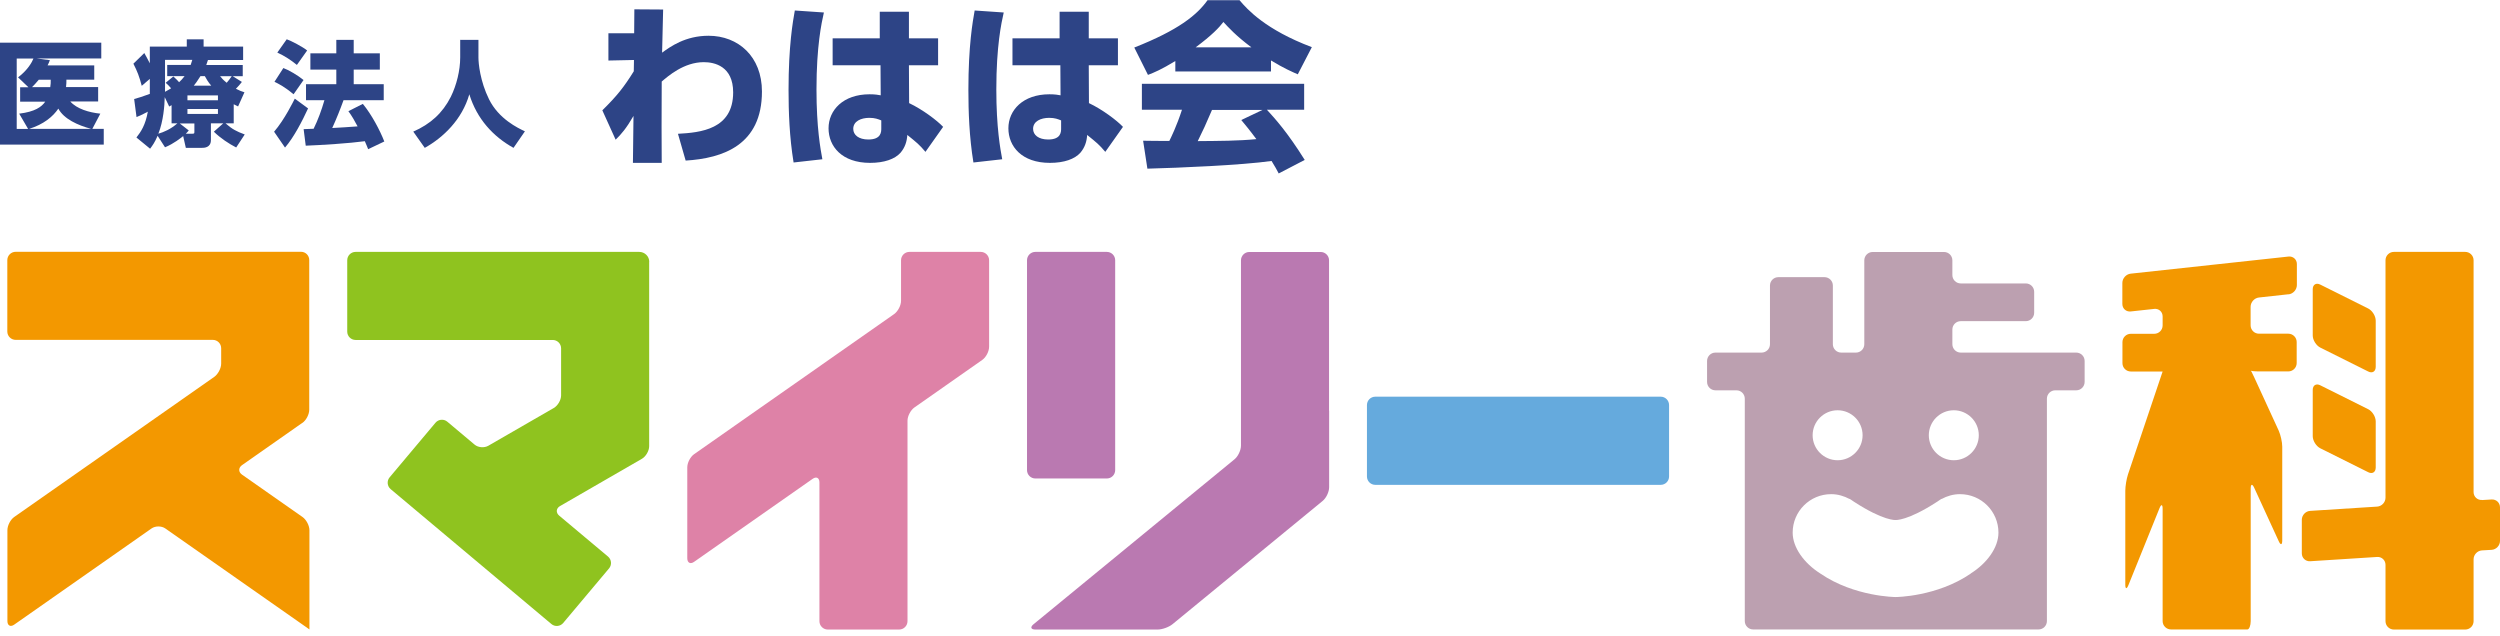
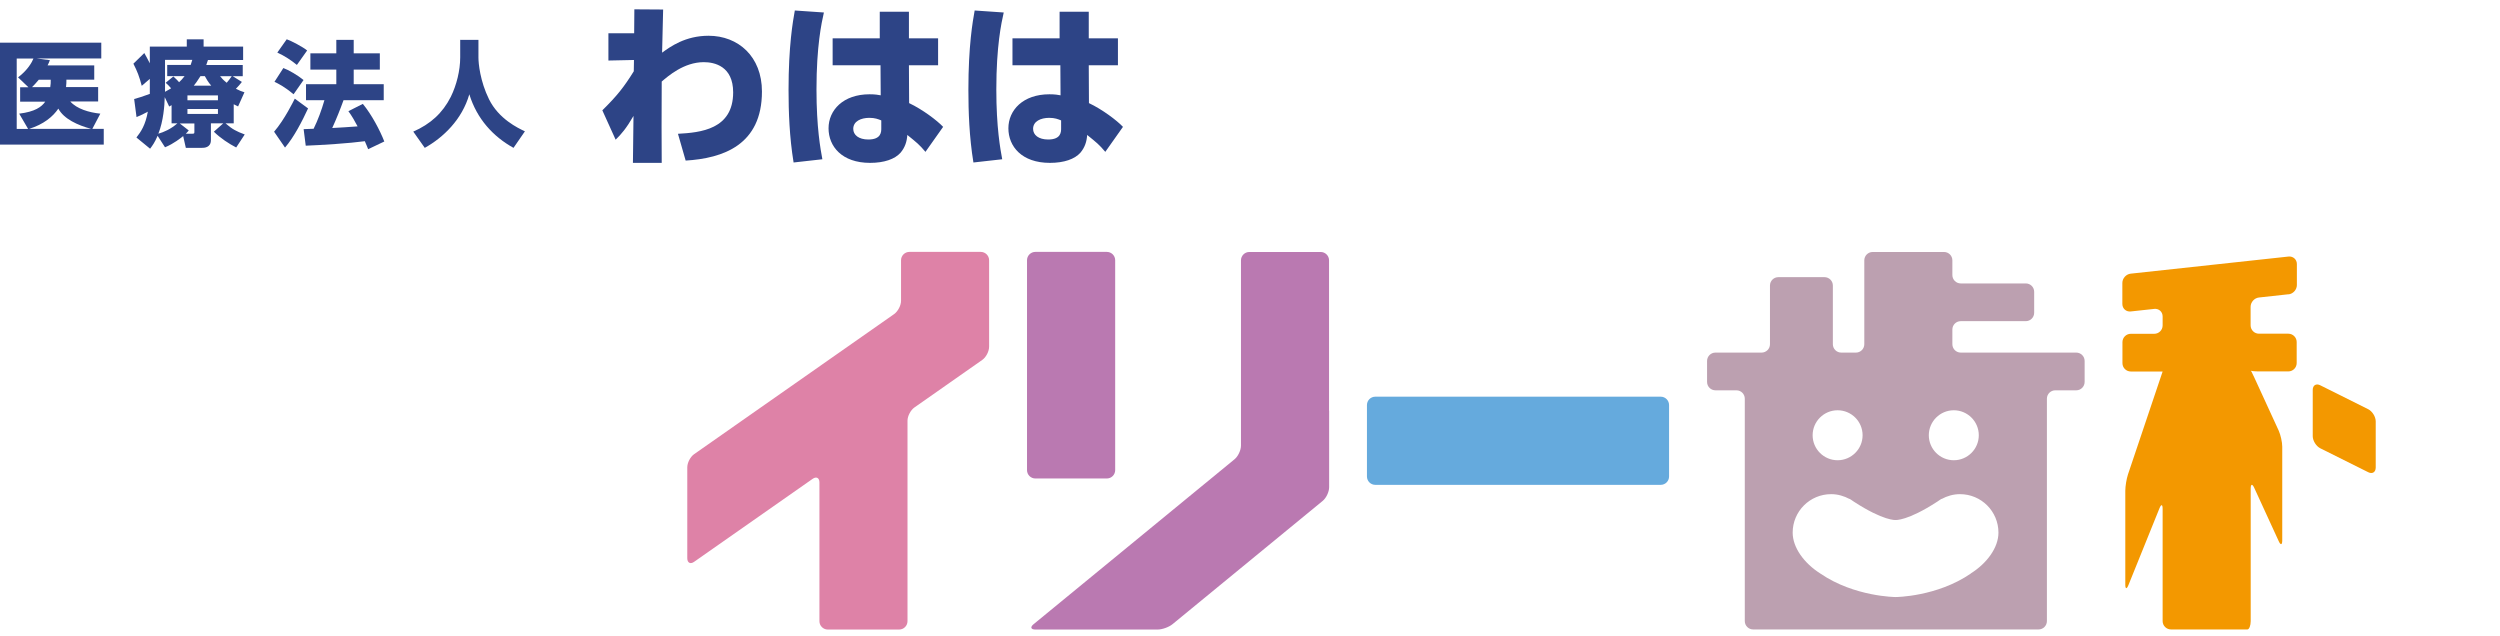
<svg xmlns="http://www.w3.org/2000/svg" width="236" height="60" viewBox="0 0 236 60" fill="none">
  <path d="M9.265 8.227V9.581H6.637C7.238 10.272 8.404 10.621 9.471 10.729L8.717 12.164H9.794V13.653H0V4.03H9.561V5.518H3.444L4.709 5.68C4.619 5.895 4.583 6.012 4.493 6.173H8.897V7.518H6.269C6.269 7.752 6.269 7.949 6.233 8.218H9.265V8.227ZM1.901 9.59V8.236H2.682L1.704 7.303C2.61 6.621 3.031 5.859 3.157 5.527H1.578V12.173H2.655L1.812 10.729C3.3 10.55 3.928 10.092 4.269 9.599H1.892L1.901 9.59ZM8.601 12.164C7.345 11.823 6.036 11.24 5.507 10.254C4.996 11.016 4.108 11.742 2.753 12.164H8.601ZM4.744 8.227C4.789 7.976 4.789 7.787 4.789 7.527H3.659C3.39 7.85 3.238 8.012 3.022 8.227H4.744Z" fill="#2D4486" />
  <path d="M22.045 11.644H21.291C21.928 12.2 22.305 12.397 23.103 12.693L22.296 13.922C21.587 13.554 20.825 13.052 20.188 12.433L21.076 11.644H19.91V13.223C19.91 13.958 19.256 13.958 19.04 13.958H17.543L17.291 12.846C17.094 13.007 16.395 13.572 15.578 13.904L14.879 12.819C14.61 13.447 14.403 13.725 14.17 14.039L12.879 12.98C13.309 12.433 13.731 11.806 13.955 10.541C13.462 10.801 13.39 10.846 12.888 11.052L12.664 9.348C13.04 9.24 13.453 9.124 14.143 8.864V7.447L13.381 8.101C13.157 7.249 12.969 6.747 12.592 6.012L13.623 5.007C13.803 5.339 13.955 5.599 14.143 5.976V4.397H17.632V3.716H19.22V4.397H22.951V5.662H19.632C19.569 5.868 19.56 5.886 19.471 6.137H22.915V7.196H21.973L22.834 7.734C22.681 7.931 22.457 8.2 22.269 8.379C22.61 8.559 22.816 8.631 23.076 8.711L22.475 10.048C22.26 9.94 22.206 9.904 22.063 9.841V11.644H22.045ZM16.188 9.931C16.125 9.976 16.09 9.985 15.973 10.057L15.551 9.169C15.534 9.958 15.426 11.42 14.95 12.622C15.489 12.46 16.108 12.2 16.744 11.644H16.197V9.931H16.188ZM16.359 7.214C16.61 7.429 16.87 7.707 16.906 7.761C17.103 7.581 17.238 7.429 17.426 7.187H15.785V6.128H18C18.045 6.003 18.09 5.877 18.152 5.653H15.578V8.666C15.883 8.505 16.018 8.415 16.152 8.335C15.955 8.11 15.874 8.021 15.641 7.814L16.368 7.214H16.359ZM18.179 12.622C18.35 12.622 18.35 12.577 18.35 12.415V11.653H16.968L17.82 12.317C17.695 12.469 17.668 12.487 17.543 12.622H18.179ZM17.695 9.007V9.465H20.574V9.007H17.695ZM17.695 10.29V10.756H20.574V10.29H17.695ZM19.937 8.084C19.632 7.725 19.48 7.447 19.336 7.187H18.924C18.619 7.68 18.448 7.895 18.296 8.084H19.937ZM20.78 7.196C20.924 7.375 21.04 7.519 21.399 7.814C21.596 7.59 21.623 7.545 21.874 7.196H20.789H20.78Z" fill="#2D4486" />
  <path d="M29.076 10.245C28.556 11.375 27.757 12.945 26.905 13.931L25.874 12.434C26.869 11.286 27.73 9.501 27.829 9.312L29.085 10.236L29.076 10.245ZM26.753 6.425C27.228 6.595 28.116 7.106 28.654 7.555L27.713 8.9C26.843 8.173 26.26 7.886 25.91 7.725L26.753 6.416V6.425ZM27.067 3.707C27.47 3.842 28.601 4.433 28.995 4.765L28.026 6.129C27.462 5.671 26.896 5.294 26.179 4.963L27.067 3.707ZM32.43 9.456C32.107 10.353 31.757 11.223 31.363 12.084C31.524 12.084 33.47 11.958 33.757 11.931C33.506 11.456 33.21 10.927 32.888 10.496L34.251 9.806C35.094 10.828 35.883 12.335 36.278 13.357L34.753 14.084C34.663 13.868 34.636 13.761 34.439 13.33C32.995 13.528 30.34 13.698 28.861 13.752L28.663 12.191C28.932 12.182 29.506 12.155 29.605 12.155C30.017 11.321 30.349 10.415 30.627 9.456H28.887V7.949H31.748V6.568H29.3V5.034H31.748V3.761H33.39V5.034H35.856V6.568H33.39V7.949H36.224V9.456H32.43Z" fill="#2D4486" />
  <path d="M43.416 3.761H45.165V5.429C45.165 5.976 45.318 7.653 46.161 9.366C47.084 11.232 48.887 12.084 49.551 12.397L48.475 13.958C46.555 12.891 45.022 11.232 44.304 8.9C43.623 11.285 41.838 12.989 40.098 13.958L39.013 12.424C40.627 11.716 41.784 10.675 42.555 9.142C43.102 8.03 43.443 6.649 43.443 5.42V3.752L43.416 3.761Z" fill="#2D4486" />
  <path d="M57.434 5.724V3.141H59.865L59.883 0.881L62.6 0.899C62.564 2.307 62.52 3.886 62.502 4.971C63.264 4.415 64.69 3.375 66.887 3.375C69.685 3.375 71.928 5.33 71.928 8.639C71.928 13.697 68.242 14.944 64.726 15.159L63.999 12.63C66.107 12.514 69.21 12.227 69.21 8.72C69.21 6.245 67.443 5.868 66.439 5.868C64.555 5.868 63.058 7.195 62.466 7.697C62.448 10.908 62.448 13.357 62.466 15.375H59.748L59.802 10.944C59.138 12.101 58.645 12.675 58.116 13.186L56.86 10.415C58.268 9.025 58.896 8.227 59.829 6.729L59.847 5.662L57.434 5.715V5.724Z" fill="#2D4486" />
  <path d="M77.776 1.178C77.552 2.164 77.076 4.353 77.076 8.442C77.076 12.039 77.453 14.066 77.632 15.034L74.915 15.339C74.52 12.927 74.439 10.532 74.439 8.478C74.439 4.335 74.843 2.039 75.031 0.99L77.767 1.178H77.776ZM88.556 3.617V6.164H85.803L85.821 9.734C87.076 10.326 88.457 11.366 89.031 11.976L87.363 14.335C86.771 13.635 86.547 13.465 85.65 12.738C85.614 13.366 85.426 13.931 85.004 14.425C84.475 15.016 83.48 15.375 82.135 15.375C79.471 15.375 78.215 13.815 78.215 12.111C78.215 10.406 79.587 8.9 82.09 8.9C82.637 8.9 82.888 8.954 83.139 8.998L83.121 6.164H78.601V3.617H83.049V1.106H85.803V3.617H88.556ZM83.193 11.366C82.906 11.25 82.601 11.124 82.072 11.124C81.273 11.124 80.547 11.447 80.547 12.164C80.547 12.738 81.058 13.169 81.973 13.169C83.193 13.169 83.193 12.442 83.193 12.12V11.375V11.366Z" fill="#2D4486" />
  <path d="M94.752 1.178C94.528 2.164 94.053 4.353 94.053 8.442C94.053 12.039 94.43 14.066 94.609 15.034L91.891 15.339C91.497 12.927 91.416 10.532 91.416 8.478C91.416 4.335 91.82 2.039 92.008 0.99L94.743 1.178H94.752ZM105.533 3.617V6.164H102.779L102.797 9.734C104.053 10.326 105.434 11.366 106.008 11.976L104.34 14.335C103.748 13.635 103.524 13.465 102.627 12.738C102.591 13.366 102.403 13.931 101.981 14.425C101.452 15.016 100.456 15.375 99.111 15.375C96.447 15.375 95.192 13.815 95.192 12.111C95.192 10.406 96.564 8.9 99.066 8.9C99.613 8.9 99.864 8.954 100.116 8.998L100.098 6.164H95.577V3.617H100.026V1.106H102.779V3.617H105.533ZM100.169 11.366C99.882 11.25 99.577 11.124 99.048 11.124C98.25 11.124 97.524 11.447 97.524 12.164C97.524 12.738 98.035 13.169 98.95 13.169C100.169 13.169 100.169 12.442 100.169 12.12V11.375V11.366Z" fill="#2D4486" />
-   <path d="M110.951 5.761C109.605 6.577 108.995 6.828 108.368 7.07L107.076 4.487C111.22 2.855 112.986 1.429 113.991 0.021H117.013C117.74 0.891 119.48 2.81 123.838 4.451L122.511 7.016C122 6.792 121.184 6.442 119.982 5.707V6.747H110.951V5.761ZM120.717 16.388C120.547 16.066 120.359 15.707 120.036 15.196C117.148 15.599 111.372 15.841 108.314 15.922L107.91 13.285C107.991 13.303 110.152 13.303 110.386 13.303C110.52 13.034 111.085 11.895 111.578 10.361H107.794V7.913H123.112V10.361H119.596C120.359 11.196 121.498 12.433 123.166 15.097L120.717 16.37V16.388ZM118.134 4.469C116.655 3.366 115.928 2.55 115.489 2.075C115.085 2.604 114.421 3.312 112.87 4.469H118.134ZM119.184 10.38H114.412C113.803 11.806 113.596 12.245 113.067 13.321C115.067 13.303 116.906 13.303 118.601 13.133C117.892 12.182 117.516 11.743 117.175 11.33L119.175 10.38H119.184Z" fill="#2D4486" />
-   <path d="M28.547 39.922C28.906 39.671 29.193 39.115 29.193 38.676V24.55C29.193 24.12 28.852 23.77 28.421 23.77H1.48C1.04 23.77 0.69 24.128 0.69 24.559V31.294C0.69 31.734 1.049 32.084 1.48 32.084H20.09C20.529 32.084 20.879 32.442 20.879 32.873V34.326C20.879 34.765 20.583 35.321 20.233 35.572L1.345 48.801C0.986 49.052 0.699 49.608 0.699 50.048V58.622C0.699 59.061 0.995 59.214 1.345 58.963L14.305 49.886C14.664 49.635 15.246 49.635 15.605 49.886L28.565 58.963C28.924 59.214 29.211 59.42 29.211 59.42C29.211 59.42 29.211 59.061 29.211 58.631V50.057C29.211 49.617 28.915 49.061 28.565 48.81L22.852 44.81C22.493 44.559 22.493 44.155 22.852 43.904L28.547 39.913V39.922Z" fill="#F39800" />
-   <path d="M61.291 24.721C61.291 24.192 60.86 23.779 60.34 23.779H33.569C33.129 23.779 32.779 24.138 32.779 24.568V31.304C32.779 31.743 33.138 32.093 33.569 32.093H52.178C52.618 32.093 52.968 32.452 52.968 32.882V37.322C52.968 37.761 52.663 38.29 52.277 38.514L46.089 42.084C45.712 42.299 45.129 42.254 44.797 41.967L42.223 39.806C41.891 39.528 41.389 39.573 41.111 39.905L36.779 45.062C36.501 45.393 36.546 45.896 36.878 46.174L52.053 58.909C52.385 59.187 52.887 59.142 53.165 58.81L57.497 53.654C57.775 53.322 57.73 52.819 57.398 52.541L52.788 48.676C52.456 48.398 52.492 47.985 52.869 47.77L60.591 43.313C60.968 43.097 61.282 42.559 61.282 42.12C61.282 42.12 61.282 28.47 61.282 24.712L61.291 24.721Z" fill="#8FC31F" />
  <path d="M93.372 24.568C93.372 24.129 93.013 23.779 92.583 23.779H85.847C85.408 23.779 85.058 24.138 85.058 24.568V28.398C85.058 28.837 84.762 29.393 84.412 29.645L65.525 42.873C65.166 43.124 64.879 43.68 64.879 44.12V52.694C64.879 53.133 65.175 53.286 65.525 53.035L76.709 45.205C77.067 44.954 77.354 45.106 77.354 45.546V58.64C77.354 59.08 77.713 59.429 78.144 59.429H84.879C85.318 59.429 85.668 59.071 85.668 58.64V39.716C85.668 39.277 85.964 38.721 86.314 38.47L92.726 33.976C93.085 33.725 93.372 33.169 93.372 32.73V24.568Z" fill="#DE82A7" />
  <path d="M104.484 23.779H97.739C97.303 23.779 96.95 24.132 96.95 24.568V44.38C96.95 44.816 97.303 45.169 97.739 45.169H104.484C104.92 45.169 105.273 44.816 105.273 44.38V24.568C105.273 24.132 104.92 23.779 104.484 23.779Z" fill="#BA79B1" />
  <path d="M125.462 38.765V24.577C125.462 24.137 125.103 23.787 124.673 23.787H117.937C117.498 23.787 117.148 24.146 117.148 24.577V42.065C117.148 42.505 116.87 43.088 116.538 43.357L97.569 58.926C97.229 59.204 97.309 59.429 97.749 59.429H109.273C109.713 59.429 110.341 59.204 110.681 58.926L124.861 47.285C125.202 47.007 125.471 46.424 125.471 45.994V38.765H125.462Z" fill="#BA79B1" />
  <path d="M156.771 37.447H129.829C129.393 37.447 129.04 37.8 129.04 38.236V44.98C129.04 45.416 129.393 45.77 129.829 45.77H156.771C157.207 45.77 157.56 45.416 157.56 44.98V38.236C157.56 37.8 157.207 37.447 156.771 37.447Z" fill="#65AADD" />
  <path d="M216.036 27.788C216.466 27.743 216.825 27.348 216.825 26.909V24.927C216.825 24.487 216.466 24.174 216.036 24.218L201.139 25.833C200.708 25.878 200.35 26.272 200.35 26.712V28.694C200.35 29.133 200.708 29.447 201.139 29.402L203.363 29.16C203.794 29.115 204.152 29.429 204.152 29.869V30.721C204.152 31.16 203.794 31.51 203.363 31.51H201.148C200.708 31.51 200.359 31.869 200.359 32.299V34.281C200.359 34.721 200.717 35.07 201.148 35.07H203.363C203.803 35.07 204.152 35.07 204.152 35.07C204.152 35.07 204.036 35.402 203.901 35.815L200.879 44.792C200.744 45.205 200.628 45.895 200.628 46.335V55.178C200.628 55.617 200.762 55.635 200.924 55.232L203.856 47.976C204.018 47.573 204.152 47.599 204.152 48.03V58.631C204.152 59.07 204.511 59.42 204.942 59.42H212.152C212.323 59.42 212.466 59.061 212.466 58.631V46.12C212.466 45.68 212.619 45.653 212.798 46.048L215.112 51.088C215.291 51.483 215.444 51.456 215.444 51.017V42.173C215.444 41.734 215.291 41.061 215.112 40.658L212.789 35.599C212.61 35.205 212.457 34.918 212.457 34.972C212.457 35.026 212.816 35.061 213.246 35.061H216.018C216.457 35.061 216.807 34.703 216.807 34.272V32.29C216.807 31.851 216.448 31.501 216.018 31.501H213.246C212.807 31.501 212.457 31.142 212.457 30.712V28.963C212.457 28.523 212.816 28.129 213.246 28.084L216.027 27.779L216.036 27.788Z" fill="#F39800" />
-   <path d="M224.268 34.631C224.268 35.07 223.946 35.268 223.56 35.07L219.031 32.81C218.645 32.613 218.322 32.102 218.322 31.662V27.304C218.322 26.864 218.645 26.667 219.031 26.864L223.56 29.124C223.946 29.322 224.268 29.833 224.268 30.272V34.631Z" fill="#F39800" />
  <path d="M224.268 44.137C224.268 44.576 223.946 44.774 223.56 44.576L219.031 42.316C218.645 42.119 218.322 41.608 218.322 41.168V36.809C218.322 36.37 218.645 36.173 219.031 36.37L223.56 38.63C223.946 38.827 224.268 39.339 224.268 39.778V44.137Z" fill="#F39800" />
-   <path d="M234.295 47.196C233.865 47.223 233.506 46.891 233.506 46.452V24.568C233.506 24.129 233.148 23.779 232.717 23.779H225.982C225.542 23.779 225.192 24.138 225.192 24.568V46.981C225.192 47.42 224.834 47.797 224.403 47.824L218.08 48.227C217.65 48.254 217.291 48.631 217.291 49.071V52.236C217.291 52.676 217.65 53.008 218.08 52.981L224.403 52.577C224.834 52.55 225.192 52.882 225.192 53.322V58.64C225.192 59.08 225.551 59.429 225.982 59.429H232.717C233.156 59.429 233.506 59.071 233.506 58.64V52.801C233.506 52.362 233.865 51.985 234.295 51.958L235.21 51.905C235.641 51.878 236 51.501 236 51.062V47.896C236 47.456 235.641 47.124 235.21 47.151L234.295 47.205V47.196Z" fill="#F39800" />
  <path d="M185.094 33.285C184.654 33.285 184.304 32.926 184.304 32.496V31.106C184.304 30.666 184.663 30.317 185.094 30.317H191.237C191.677 30.317 192.026 29.958 192.026 29.527V27.545C192.026 27.106 191.668 26.756 191.237 26.756H185.094C184.654 26.756 184.304 26.397 184.304 25.967V24.577C184.304 24.137 183.946 23.787 183.515 23.787H176.78C176.34 23.787 175.99 24.146 175.99 24.577V32.496C175.99 32.935 175.632 33.285 175.201 33.285H173.811C173.372 33.285 173.022 32.926 173.022 32.496V26.953C173.022 26.514 172.663 26.164 172.233 26.164H167.874C167.434 26.164 167.085 26.523 167.085 26.953V32.496C167.085 32.935 166.726 33.285 166.295 33.285H161.937C161.497 33.285 161.147 33.644 161.147 34.074V36.056C161.147 36.496 161.506 36.846 161.937 36.846H163.919C164.358 36.846 164.708 37.204 164.708 37.635V58.63C164.708 59.07 165.067 59.42 165.497 59.42H192.439C192.878 59.42 193.228 59.061 193.228 58.63V37.635C193.228 37.195 193.587 36.846 194.017 36.846H195.999C196.439 36.846 196.789 36.487 196.789 36.056V34.074C196.789 33.635 196.43 33.285 195.999 33.285H185.103H185.094ZM184.439 38.729C185.739 38.729 186.798 39.787 186.798 41.088C186.798 42.388 185.739 43.447 184.439 43.447C183.138 43.447 182.08 42.388 182.08 41.088C182.08 39.787 183.138 38.729 184.439 38.729ZM173.47 38.729C174.771 38.729 175.829 39.787 175.829 41.088C175.829 42.388 174.771 43.447 173.47 43.447C172.17 43.447 171.112 42.388 171.112 41.088C171.112 39.787 172.17 38.729 173.47 38.729ZM186.053 54.137C182.843 56.343 178.95 56.361 178.95 56.361C178.95 56.361 175.058 56.343 171.847 54.146C170.304 53.169 169.228 51.689 169.228 50.281C169.228 48.272 170.851 46.648 172.86 46.648C173.497 46.648 174.08 46.828 174.6 47.106V47.088C174.654 47.124 174.708 47.151 174.753 47.186C174.843 47.24 174.923 47.294 175.004 47.357C177.829 49.195 178.941 49.088 178.941 49.088C178.941 49.088 180.053 49.195 182.878 47.357C182.959 47.294 183.04 47.24 183.129 47.186C183.183 47.151 183.228 47.124 183.282 47.088V47.106C183.811 46.819 184.394 46.648 185.022 46.648C187.031 46.648 188.654 48.272 188.654 50.281C188.654 51.689 187.578 53.169 186.035 54.137H186.053Z" fill="#BCA0B0" />
</svg>